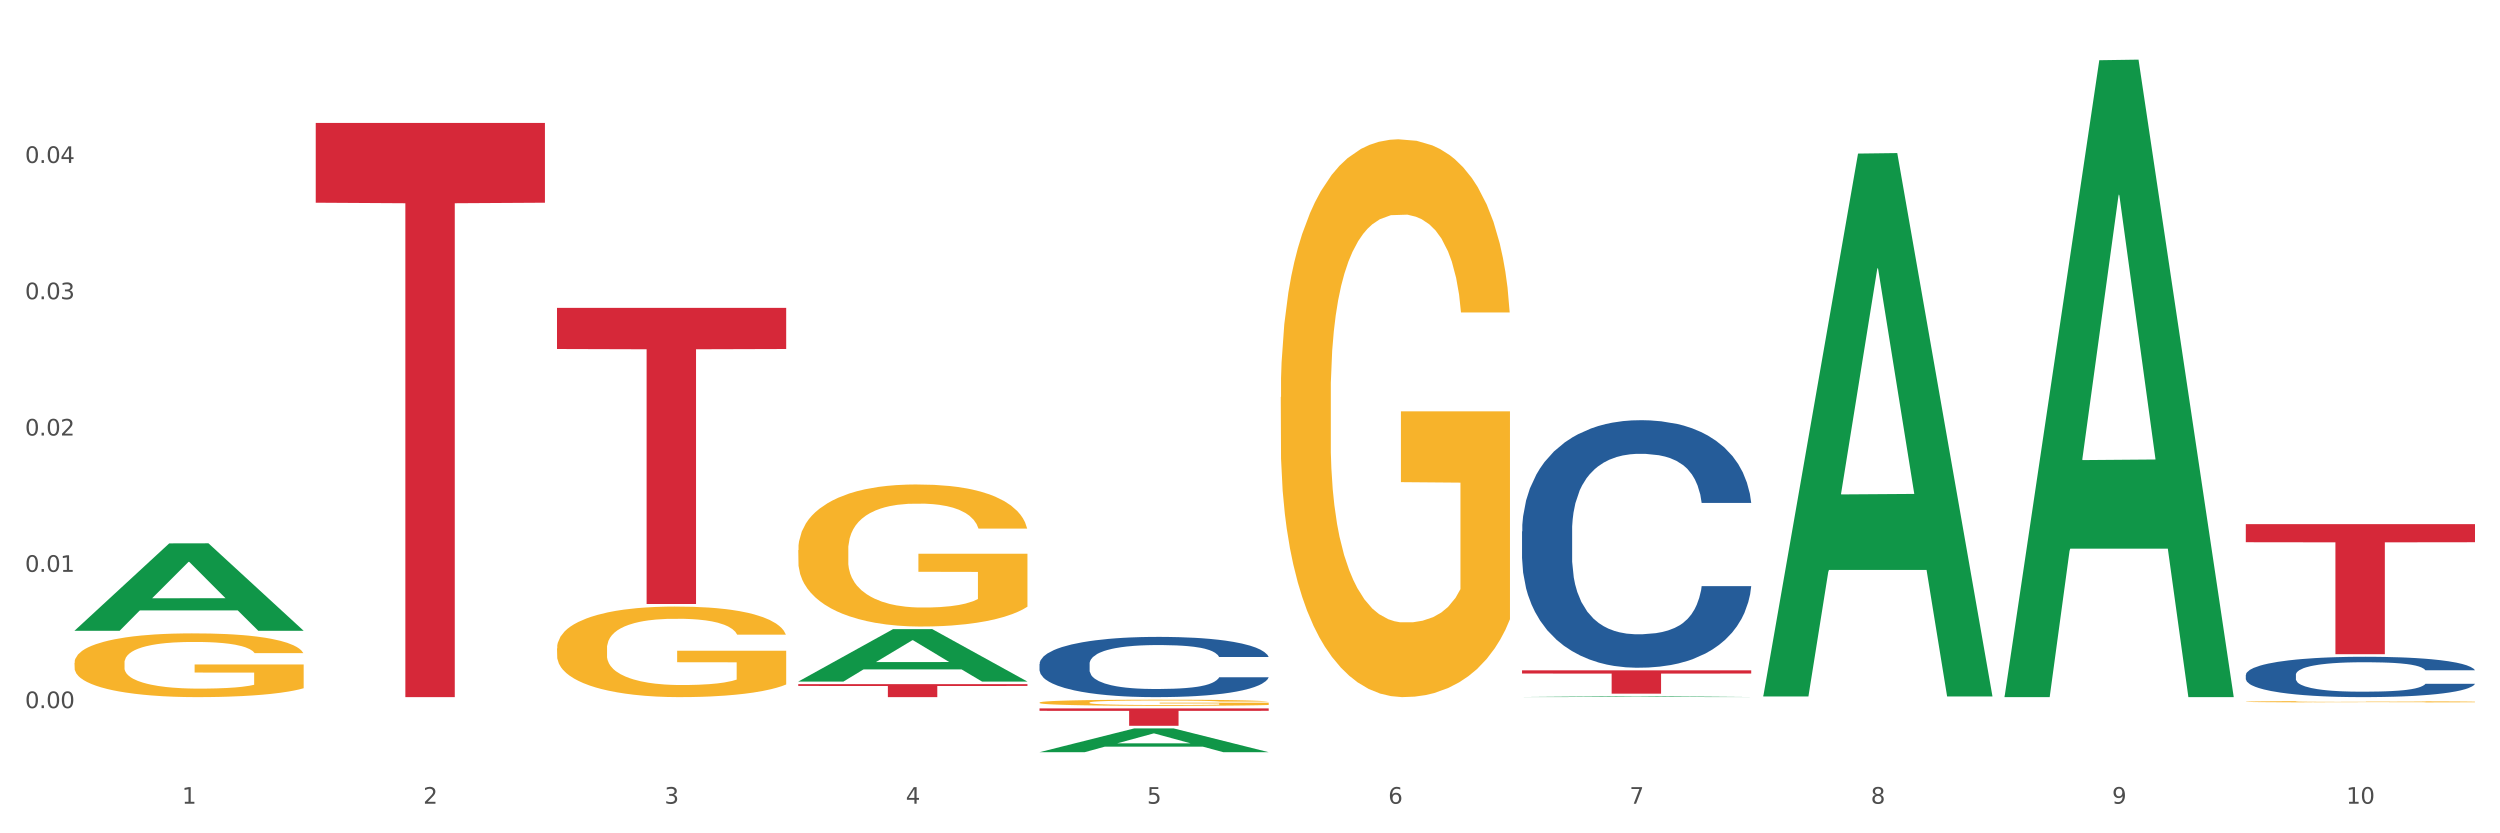
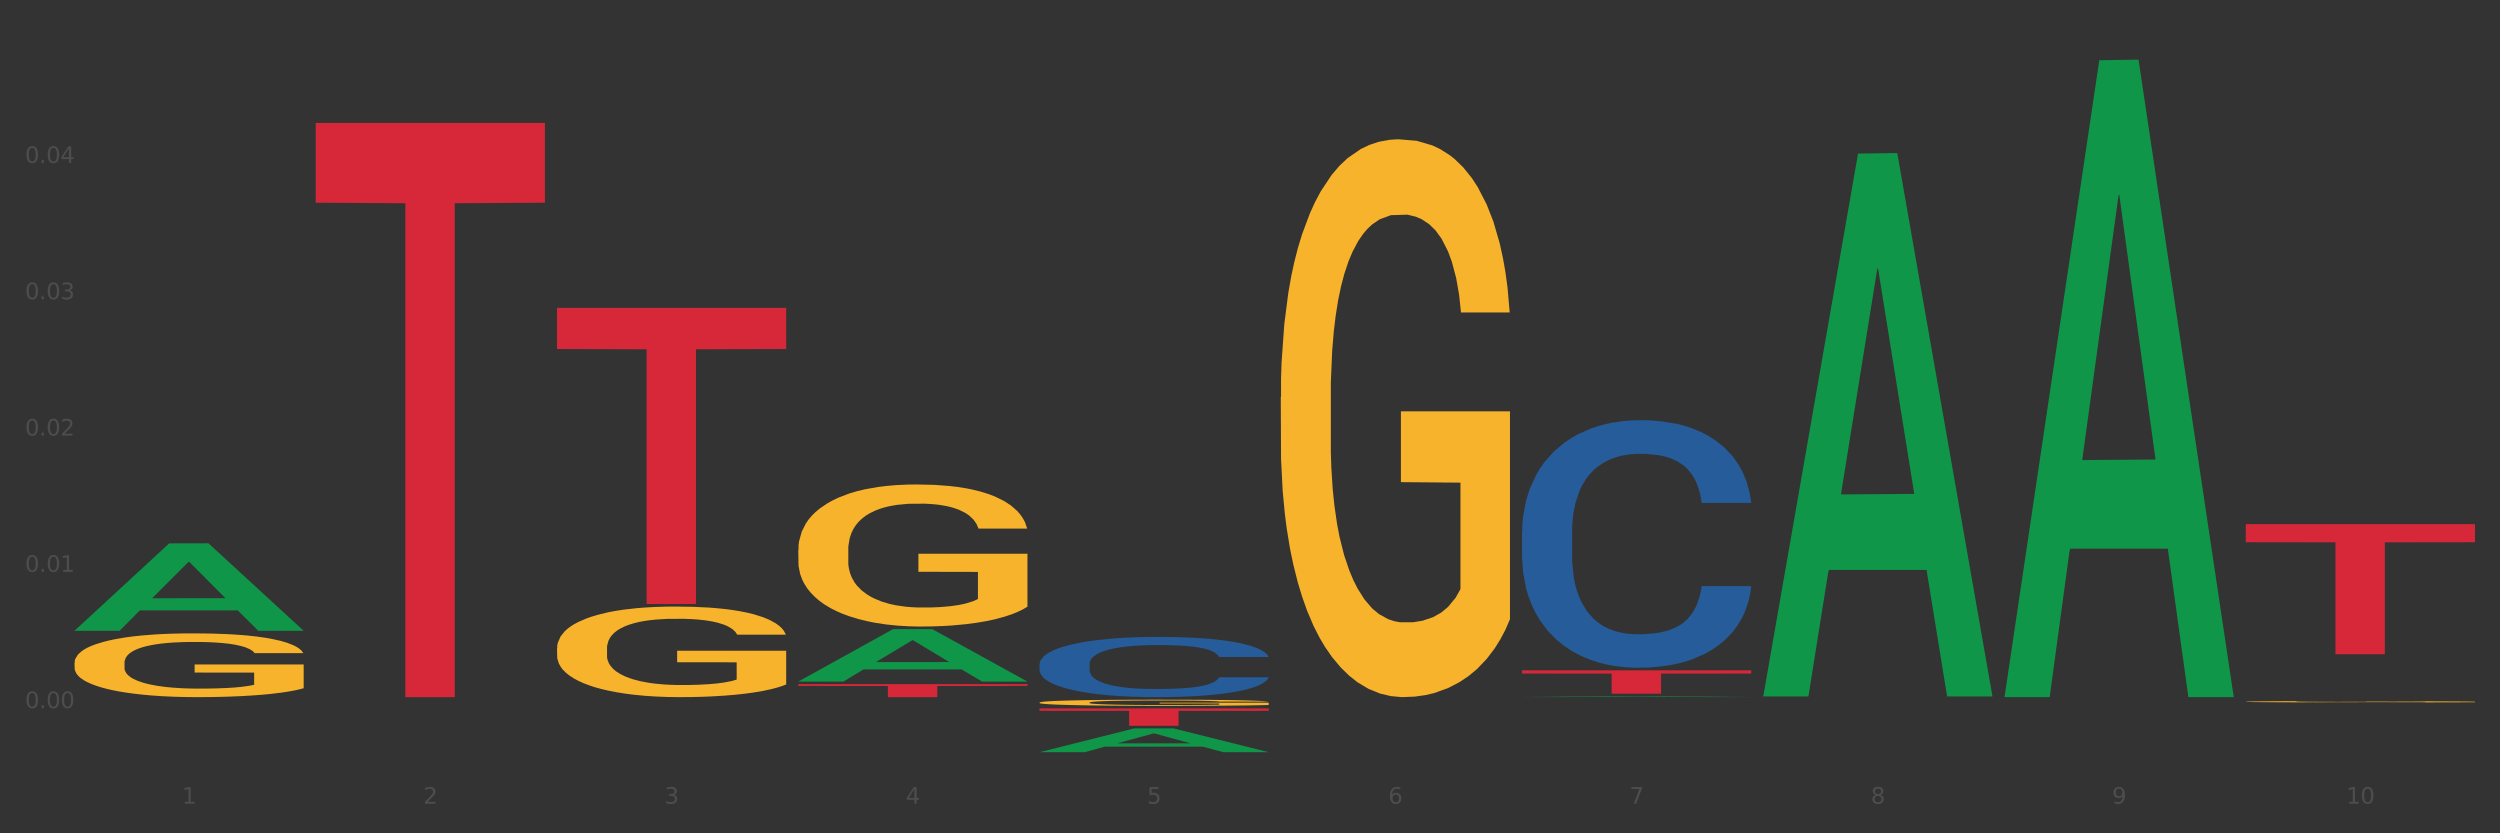
<svg xmlns="http://www.w3.org/2000/svg" xmlns:xlink="http://www.w3.org/1999/xlink" width="1080pt" height="360pt" viewBox="0 0 1080 360" version="1.1">
  <rect x="0" y="0" width="1080" height="360" fill="#333333" stroke="none" />
  <defs>
    <style type="text/css">*{stroke-linejoin: round; stroke-linecap: butt}</style>
  </defs>
  <g id="figure_1">
    <g id="patch_1">
-       <path d="M 0 360  L 1080 360  L 1080 0  L 0 0  z " style="fill: #ffffff; stroke: #ffffff; stroke-linejoin: miter" />
-     </g>
+       </g>
    <g id="axes_1">
      <g id="matplotlib.axis_1">
        <g id="xtick_1">
          <g id="text_1">
            <g style="fill: #4d4d4d" transform="translate(78.627 347.204) scale(0.096 -0.096)">
              <defs>
                <path id="DejaVuSans-31" d="M 794 531  L 1825 531  L 1825 4091  L 703 3866  L 703 4441  L 1819 4666  L 2450 4666  L 2450 531  L 3481 531  L 3481 0  L 794 0  L 794 531  z " transform="scale(0.016)" />
              </defs>
              <use xlink:href="#DejaVuSans-31" />
            </g>
          </g>
        </g>
        <g id="xtick_2">
          <g id="text_2">
            <g style="fill: #4d4d4d" transform="translate(182.851 347.204) scale(0.096 -0.096)">
              <defs>
                <path id="DejaVuSans-32" d="M 1228 531  L 3431 531  L 3431 0  L 469 0  L 469 531  Q 828 903 1448 1529  Q 2069 2156 2228 2338  Q 2531 2678 2651 2914  Q 2772 3150 2772 3378  Q 2772 3750 2511 3984  Q 2250 4219 1831 4219  Q 1534 4219 1204 4116  Q 875 4013 500 3803  L 500 4441  Q 881 4594 1212 4672  Q 1544 4750 1819 4750  Q 2544 4750 2975 4387  Q 3406 4025 3406 3419  Q 3406 3131 3298 2873  Q 3191 2616 2906 2266  Q 2828 2175 2409 1742  Q 1991 1309 1228 531  z " transform="scale(0.016)" />
              </defs>
              <use xlink:href="#DejaVuSans-32" />
            </g>
          </g>
        </g>
        <g id="xtick_3">
          <g id="text_3">
            <g style="fill: #4d4d4d" transform="translate(287.074 347.204) scale(0.096 -0.096)">
              <defs>
                <path id="DejaVuSans-33" d="M 2597 2516  Q 3050 2419 3304 2112  Q 3559 1806 3559 1356  Q 3559 666 3084 287  Q 2609 -91 1734 -91  Q 1441 -91 1130 -33  Q 819 25 488 141  L 488 750  Q 750 597 1062 519  Q 1375 441 1716 441  Q 2309 441 2620 675  Q 2931 909 2931 1356  Q 2931 1769 2642 2001  Q 2353 2234 1838 2234  L 1294 2234  L 1294 2753  L 1863 2753  Q 2328 2753 2575 2939  Q 2822 3125 2822 3475  Q 2822 3834 2567 4026  Q 2313 4219 1838 4219  Q 1578 4219 1281 4162  Q 984 4106 628 3988  L 628 4550  Q 988 4650 1302 4700  Q 1616 4750 1894 4750  Q 2613 4750 3031 4423  Q 3450 4097 3450 3541  Q 3450 3153 3228 2886  Q 3006 2619 2597 2516  z " transform="scale(0.016)" />
              </defs>
              <use xlink:href="#DejaVuSans-33" />
            </g>
          </g>
        </g>
        <g id="xtick_4">
          <g id="text_4">
            <g style="fill: #4d4d4d" transform="translate(391.298 347.204) scale(0.096 -0.096)">
              <defs>
                <path id="DejaVuSans-34" d="M 2419 4116  L 825 1625  L 2419 1625  L 2419 4116  z M 2253 4666  L 3047 4666  L 3047 1625  L 3713 1625  L 3713 1100  L 3047 1100  L 3047 0  L 2419 0  L 2419 1100  L 313 1100  L 313 1709  L 2253 4666  z " transform="scale(0.016)" />
              </defs>
              <use xlink:href="#DejaVuSans-34" />
            </g>
          </g>
        </g>
        <g id="xtick_5">
          <g id="text_5">
            <g style="fill: #4d4d4d" transform="translate(495.522 347.204) scale(0.096 -0.096)">
              <defs>
                <path id="DejaVuSans-35" d="M 691 4666  L 3169 4666  L 3169 4134  L 1269 4134  L 1269 2991  Q 1406 3038 1543 3061  Q 1681 3084 1819 3084  Q 2600 3084 3056 2656  Q 3513 2228 3513 1497  Q 3513 744 3044 326  Q 2575 -91 1722 -91  Q 1428 -91 1123 -41  Q 819 9 494 109  L 494 744  Q 775 591 1075 516  Q 1375 441 1709 441  Q 2250 441 2565 725  Q 2881 1009 2881 1497  Q 2881 1984 2565 2268  Q 2250 2553 1709 2553  Q 1456 2553 1204 2497  Q 953 2441 691 2322  L 691 4666  z " transform="scale(0.016)" />
              </defs>
              <use xlink:href="#DejaVuSans-35" />
            </g>
          </g>
        </g>
        <g id="xtick_6">
          <g id="text_6">
            <g style="fill: #4d4d4d" transform="translate(599.745 347.204) scale(0.096 -0.096)">
              <defs>
                <path id="DejaVuSans-36" d="M 2113 2584  Q 1688 2584 1439 2293  Q 1191 2003 1191 1497  Q 1191 994 1439 701  Q 1688 409 2113 409  Q 2538 409 2786 701  Q 3034 994 3034 1497  Q 3034 2003 2786 2293  Q 2538 2584 2113 2584  z M 3366 4563  L 3366 3988  Q 3128 4100 2886 4159  Q 2644 4219 2406 4219  Q 1781 4219 1451 3797  Q 1122 3375 1075 2522  Q 1259 2794 1537 2939  Q 1816 3084 2150 3084  Q 2853 3084 3261 2657  Q 3669 2231 3669 1497  Q 3669 778 3244 343  Q 2819 -91 2113 -91  Q 1303 -91 875 529  Q 447 1150 447 2328  Q 447 3434 972 4092  Q 1497 4750 2381 4750  Q 2619 4750 2861 4703  Q 3103 4656 3366 4563  z " transform="scale(0.016)" />
              </defs>
              <use xlink:href="#DejaVuSans-36" />
            </g>
          </g>
        </g>
        <g id="xtick_7">
          <g id="text_7">
            <g style="fill: #4d4d4d" transform="translate(703.969 347.204) scale(0.096 -0.096)">
              <defs>
                <path id="DejaVuSans-37" d="M 525 4666  L 3525 4666  L 3525 4397  L 1831 0  L 1172 0  L 2766 4134  L 525 4134  L 525 4666  z " transform="scale(0.016)" />
              </defs>
              <use xlink:href="#DejaVuSans-37" />
            </g>
          </g>
        </g>
        <g id="xtick_8">
          <g id="text_8">
            <g style="fill: #4d4d4d" transform="translate(808.193 347.204) scale(0.096 -0.096)">
              <defs>
                <path id="DejaVuSans-38" d="M 2034 2216  Q 1584 2216 1326 1975  Q 1069 1734 1069 1313  Q 1069 891 1326 650  Q 1584 409 2034 409  Q 2484 409 2743 651  Q 3003 894 3003 1313  Q 3003 1734 2745 1975  Q 2488 2216 2034 2216  z M 1403 2484  Q 997 2584 770 2862  Q 544 3141 544 3541  Q 544 4100 942 4425  Q 1341 4750 2034 4750  Q 2731 4750 3128 4425  Q 3525 4100 3525 3541  Q 3525 3141 3298 2862  Q 3072 2584 2669 2484  Q 3125 2378 3379 2068  Q 3634 1759 3634 1313  Q 3634 634 3220 271  Q 2806 -91 2034 -91  Q 1263 -91 848 271  Q 434 634 434 1313  Q 434 1759 690 2068  Q 947 2378 1403 2484  z M 1172 3481  Q 1172 3119 1398 2916  Q 1625 2713 2034 2713  Q 2441 2713 2670 2916  Q 2900 3119 2900 3481  Q 2900 3844 2670 4047  Q 2441 4250 2034 4250  Q 1625 4250 1398 4047  Q 1172 3844 1172 3481  z " transform="scale(0.016)" />
              </defs>
              <use xlink:href="#DejaVuSans-38" />
            </g>
          </g>
        </g>
        <g id="xtick_9">
          <g id="text_9">
            <g style="fill: #4d4d4d" transform="translate(912.416 347.204) scale(0.096 -0.096)">
              <defs>
                <path id="DejaVuSans-39" d="M 703 97  L 703 672  Q 941 559 1184 500  Q 1428 441 1663 441  Q 2288 441 2617 861  Q 2947 1281 2994 2138  Q 2813 1869 2534 1725  Q 2256 1581 1919 1581  Q 1219 1581 811 2004  Q 403 2428 403 3163  Q 403 3881 828 4315  Q 1253 4750 1959 4750  Q 2769 4750 3195 4129  Q 3622 3509 3622 2328  Q 3622 1225 3098 567  Q 2575 -91 1691 -91  Q 1453 -91 1209 -44  Q 966 3 703 97  z M 1959 2075  Q 2384 2075 2632 2365  Q 2881 2656 2881 3163  Q 2881 3666 2632 3958  Q 2384 4250 1959 4250  Q 1534 4250 1286 3958  Q 1038 3666 1038 3163  Q 1038 2656 1286 2365  Q 1534 2075 1959 2075  z " transform="scale(0.016)" />
              </defs>
              <use xlink:href="#DejaVuSans-39" />
            </g>
          </g>
        </g>
        <g id="xtick_10">
          <g id="text_10">
            <g style="fill: #4d4d4d" transform="translate(1013.586 347.204) scale(0.096 -0.096)">
              <defs>
                <path id="DejaVuSans-30" d="M 2034 4250  Q 1547 4250 1301 3770  Q 1056 3291 1056 2328  Q 1056 1369 1301 889  Q 1547 409 2034 409  Q 2525 409 2770 889  Q 3016 1369 3016 2328  Q 3016 3291 2770 3770  Q 2525 4250 2034 4250  z M 2034 4750  Q 2819 4750 3233 4129  Q 3647 3509 3647 2328  Q 3647 1150 3233 529  Q 2819 -91 2034 -91  Q 1250 -91 836 529  Q 422 1150 422 2328  Q 422 3509 836 4129  Q 1250 4750 2034 4750  z " transform="scale(0.016)" />
              </defs>
              <use xlink:href="#DejaVuSans-31" />
              <use xlink:href="#DejaVuSans-30" transform="translate(63.623 0)" />
            </g>
          </g>
        </g>
        <g id="xtick_11" />
        <g id="xtick_12" />
        <g id="xtick_13" />
        <g id="xtick_14" />
        <g id="xtick_15" />
        <g id="xtick_16" />
        <g id="xtick_17" />
        <g id="xtick_18" />
        <g id="xtick_19" />
      </g>
      <g id="matplotlib.axis_2">
        <g id="ytick_1">
          <g id="text_11">
            <g style="fill: #4d4d4d" transform="translate(10.8 305.915) scale(0.096 -0.096)">
              <defs>
                <path id="DejaVuSans-2e" d="M 684 794  L 1344 794  L 1344 0  L 684 0  L 684 794  z " transform="scale(0.016)" />
              </defs>
              <use xlink:href="#DejaVuSans-30" />
              <use xlink:href="#DejaVuSans-2e" transform="translate(63.623 0)" />
              <use xlink:href="#DejaVuSans-30" transform="translate(95.41 0)" />
              <use xlink:href="#DejaVuSans-30" transform="translate(159.033 0)" />
            </g>
          </g>
        </g>
        <g id="ytick_2">
          <g id="text_12">
            <g style="fill: #4d4d4d" transform="translate(10.8 247.035) scale(0.096 -0.096)">
              <use xlink:href="#DejaVuSans-30" />
              <use xlink:href="#DejaVuSans-2e" transform="translate(63.623 0)" />
              <use xlink:href="#DejaVuSans-30" transform="translate(95.41 0)" />
              <use xlink:href="#DejaVuSans-31" transform="translate(159.033 0)" />
            </g>
          </g>
        </g>
        <g id="ytick_3">
          <g id="text_13">
            <g style="fill: #4d4d4d" transform="translate(10.8 188.155) scale(0.096 -0.096)">
              <use xlink:href="#DejaVuSans-30" />
              <use xlink:href="#DejaVuSans-2e" transform="translate(63.623 0)" />
              <use xlink:href="#DejaVuSans-30" transform="translate(95.41 0)" />
              <use xlink:href="#DejaVuSans-32" transform="translate(159.033 0)" />
            </g>
          </g>
        </g>
        <g id="ytick_4">
          <g id="text_14">
            <g style="fill: #4d4d4d" transform="translate(10.8 129.275) scale(0.096 -0.096)">
              <use xlink:href="#DejaVuSans-30" />
              <use xlink:href="#DejaVuSans-2e" transform="translate(63.623 0)" />
              <use xlink:href="#DejaVuSans-30" transform="translate(95.41 0)" />
              <use xlink:href="#DejaVuSans-33" transform="translate(159.033 0)" />
            </g>
          </g>
        </g>
        <g id="ytick_5">
          <g id="text_15">
            <g style="fill: #4d4d4d" transform="translate(10.8 70.395) scale(0.096 -0.096)">
              <use xlink:href="#DejaVuSans-30" />
              <use xlink:href="#DejaVuSans-2e" transform="translate(63.623 0)" />
              <use xlink:href="#DejaVuSans-30" transform="translate(95.41 0)" />
              <use xlink:href="#DejaVuSans-34" transform="translate(159.033 0)" />
            </g>
          </g>
        </g>
        <g id="ytick_6" />
        <g id="ytick_7" />
        <g id="ytick_8" />
        <g id="ytick_9" />
        <g id="ytick_10" />
        <g id="ytick_11" />
      </g>
      <g id="PolyCollection_1">
        <path d="M 32.175 272.436  L 32.277 272.4  L 73.107 234.738  L 90.051 234.702  L 131.187 272.507  L 111.589 272.507  L 102.709 263.703  L 60.552 263.703  L 60.246 263.845  L 51.671 272.507  L 32.175 272.507  L 32.175 272.436  L 65.86 258.45  L 97.401 258.414  L 81.783 242.76  L 81.579 242.689  L 81.375 242.796  L 65.758 258.414  L 65.86 258.45  L 32.175 272.436  z " clip-path="url(#p3b16a07773)" style="fill: #109648" />
        <path d="M 344.846 237.65  L 344.963 237.594  L 344.963 235.576  L 345.197 233.839  L 346.366 229.635  L 348.119 226.16  L 349.405 224.31  L 350.691 222.796  L 352.21 221.283  L 354.081 219.714  L 357.471 217.415  L 359.575 216.238  L 362.147 215.005  L 366.823 213.211  L 370.213 212.203  L 373.72 211.362  L 379.448 210.353  L 383.188 209.904  L 387.163 209.568  L 391.956 209.344  L 395.579 209.288  L 403.529 209.456  L 410.309 209.96  L 413.582 210.353  L 417.79 211.025  L 420.011 211.474  L 423.635 212.371  L 427.376 213.548  L 429.947 214.557  L 433.805 216.463  L 436.728 218.368  L 439.416 220.722  L 440.819 222.348  L 441.871 223.861  L 442.806 225.599  L 443.741 228.346  L 422.7 228.346  L 421.882 226.384  L 420.596 224.534  L 418.725 222.74  L 417.089 221.619  L 414.283 220.218  L 411.711 219.321  L 409.023 218.649  L 405.75 218.088  L 403.178 217.808  L 399.554 217.584  L 392.423 217.64  L 387.63 218.088  L 384.357 218.649  L 382.253 219.153  L 380.383 219.714  L 378.279 220.498  L 375.824 221.675  L 374.07 222.74  L 372.317 224.086  L 370.914 225.431  L 369.628 227  L 368.576 228.682  L 367.758 230.419  L 367.056 232.549  L 366.472 236.081  L 366.472 243.76  L 366.706 245.498  L 367.29 247.796  L 367.992 249.533  L 369.161 251.607  L 370.213 253.008  L 372.2 255.026  L 374.421 256.708  L 376.174 257.773  L 377.928 258.67  L 380.967 259.903  L 384.357 260.912  L 387.28 261.528  L 391.254 262.089  L 393.943 262.313  L 396.281 262.425  L 402.009 262.425  L 406.1 262.257  L 410.659 261.865  L 414.166 261.36  L 417.089 260.744  L 420.362 259.735  L 422.466 258.782  L 422.466 247.067  L 396.748 247.011  L 396.748 239.22  L 443.858 239.22  L 443.858 262.089  L 441.871 263.266  L 439.65 264.331  L 437.312 265.284  L 433.805 266.461  L 429.597 267.582  L 425.856 268.367  L 421.882 269.039  L 417.206 269.656  L 411.127 270.216  L 407.386 270.441  L 402.71 270.609  L 397.216 270.665  L 392.423 270.553  L 387.747 270.273  L 382.838 269.768  L 378.045 269.039  L 374.421 268.311  L 370.797 267.414  L 366.94 266.237  L 363.9 265.116  L 361.562 264.107  L 358.99 262.818  L 356.185 261.136  L 354.081 259.623  L 352.21 258.053  L 350.223 256.035  L 348.82 254.298  L 347.418 252.112  L 346.599 250.486  L 345.664 247.964  L 344.963 244.433  L 344.846 237.65  z " clip-path="url(#p3b16a07773)" style="fill: #f7b32b" />
        <path d="M 449.069 303.498  L 449.186 303.495  L 449.186 303.408  L 449.42 303.333  L 450.589 303.15  L 452.343 303  L 453.628 302.919  L 454.914 302.854  L 456.434 302.788  L 458.304 302.72  L 461.694 302.62  L 463.799 302.569  L 466.37 302.516  L 471.046 302.438  L 474.436 302.394  L 477.943 302.358  L 483.671 302.314  L 487.412 302.295  L 491.386 302.28  L 496.179 302.27  L 499.803 302.268  L 507.752 302.275  L 514.532 302.297  L 517.805 302.314  L 522.014 302.343  L 524.235 302.363  L 527.859 302.402  L 531.599 302.453  L 534.171 302.496  L 538.029 302.579  L 540.951 302.662  L 543.64 302.764  L 545.043 302.834  L 546.095 302.9  L 547.03 302.975  L 547.965 303.094  L 526.923 303.094  L 526.105 303.009  L 524.819 302.929  L 522.949 302.851  L 521.312 302.803  L 518.507 302.742  L 515.935 302.703  L 513.246 302.674  L 509.973 302.65  L 507.401 302.637  L 503.778 302.628  L 496.647 302.63  L 491.854 302.65  L 488.581 302.674  L 486.477 302.696  L 484.606 302.72  L 482.502 302.754  L 480.047 302.805  L 478.294 302.851  L 476.54 302.91  L 475.138 302.968  L 473.852 303.036  L 472.8 303.109  L 471.981 303.184  L 471.28 303.277  L 470.696 303.43  L 470.696 303.763  L 470.929 303.838  L 471.514 303.938  L 472.215 304.013  L 473.384 304.103  L 474.436 304.164  L 476.424 304.251  L 478.645 304.324  L 480.398 304.371  L 482.152 304.409  L 485.191 304.463  L 488.581 304.507  L 491.503 304.533  L 495.478 304.558  L 498.167 304.567  L 500.505 304.572  L 506.232 304.572  L 510.324 304.565  L 514.883 304.548  L 518.39 304.526  L 521.312 304.499  L 524.585 304.456  L 526.69 304.414  L 526.69 303.906  L 500.972 303.904  L 500.972 303.566  L 548.082 303.566  L 548.082 304.558  L 546.095 304.609  L 543.874 304.655  L 541.536 304.696  L 538.029 304.747  L 533.82 304.796  L 530.08 304.83  L 526.105 304.859  L 521.429 304.886  L 515.351 304.91  L 511.61 304.92  L 506.934 304.927  L 501.44 304.93  L 496.647 304.925  L 491.971 304.913  L 487.061 304.891  L 482.268 304.859  L 478.645 304.828  L 475.021 304.789  L 471.163 304.738  L 468.124 304.689  L 465.786 304.645  L 463.214 304.589  L 460.409 304.516  L 458.304 304.451  L 456.434 304.383  L 454.447 304.295  L 453.044 304.22  L 451.641 304.125  L 450.823 304.055  L 449.888 303.945  L 449.186 303.792  L 449.069 303.498  z " clip-path="url(#p3b16a07773)" style="fill: #f7b32b" />
        <path d="M 553.293 171.529  L 553.41 171.309  L 553.41 163.385  L 553.644 156.563  L 554.813 140.056  L 556.566 126.41  L 557.852 119.147  L 559.138 113.205  L 560.658 107.262  L 562.528 101.1  L 565.918 92.076  L 568.022 87.454  L 570.594 82.612  L 575.27 75.569  L 578.66 71.608  L 582.167 68.306  L 587.895 64.345  L 591.636 62.584  L 595.61 61.264  L 600.403 60.383  L 604.027 60.163  L 611.976 60.823  L 618.756 62.804  L 622.029 64.345  L 626.237 66.986  L 628.458 68.747  L 632.082 72.268  L 635.823 76.89  L 638.395 80.852  L 642.252 88.335  L 645.175 95.818  L 647.863 105.062  L 649.266 111.444  L 650.318 117.387  L 651.253 124.209  L 652.189 134.994  L 631.147 134.994  L 630.329 127.291  L 629.043 120.028  L 627.173 112.985  L 625.536 108.583  L 622.73 103.081  L 620.159 99.559  L 617.47 96.918  L 614.197 94.717  L 611.625 93.617  L 608.001 92.736  L 600.87 92.957  L 596.078 94.717  L 592.805 96.918  L 590.7 98.899  L 588.83 101.1  L 586.726 104.181  L 584.271 108.803  L 582.518 112.985  L 580.764 118.267  L 579.361 123.549  L 578.075 129.712  L 577.023 136.314  L 576.205 143.137  L 575.504 151.501  L 574.919 165.366  L 574.919 195.519  L 575.153 202.341  L 575.737 211.365  L 576.439 218.188  L 577.608 226.331  L 578.66 231.833  L 580.647 239.757  L 582.868 246.359  L 584.622 250.541  L 586.375 254.063  L 589.415 258.905  L 592.805 262.866  L 595.727 265.287  L 599.702 267.488  L 602.39 268.368  L 604.728 268.809  L 610.456 268.809  L 614.548 268.148  L 619.107 266.608  L 622.613 264.627  L 625.536 262.206  L 628.809 258.244  L 630.913 254.503  L 630.913 208.504  L 605.196 208.284  L 605.196 177.691  L 652.306 177.691  L 652.306 267.488  L 650.318 272.11  L 648.097 276.292  L 645.759 280.033  L 642.252 284.655  L 638.044 289.057  L 634.303 292.138  L 630.329 294.779  L 625.653 297.2  L 619.574 299.401  L 615.833 300.282  L 611.158 300.942  L 605.663 301.162  L 600.87 300.722  L 596.195 299.621  L 591.285 297.64  L 586.492 294.779  L 582.868 291.918  L 579.244 288.397  L 575.387 283.775  L 572.347 279.373  L 570.009 275.411  L 567.438 270.349  L 564.632 263.747  L 562.528 257.804  L 560.658 251.642  L 558.67 243.718  L 557.268 236.896  L 555.865 228.312  L 555.047 221.929  L 554.111 212.025  L 553.41 198.16  L 553.293 171.529  z " clip-path="url(#p3b16a07773)" style="fill: #f7b32b" />
        <path d="M 970.188 303.136  L 970.304 303.136  L 970.304 303.117  L 970.538 303.101  L 971.707 303.062  L 973.461 303.029  L 974.747 303.012  L 976.032 302.998  L 977.552 302.984  L 979.422 302.969  L 982.813 302.948  L 984.917 302.937  L 987.488 302.925  L 992.164 302.908  L 995.554 302.899  L 999.061 302.891  L 1004.789 302.882  L 1008.53 302.877  L 1012.505 302.874  L 1017.297 302.872  L 1020.921 302.872  L 1028.87 302.873  L 1035.65 302.878  L 1038.923 302.882  L 1043.132 302.888  L 1045.353 302.892  L 1048.977 302.9  L 1052.717 302.911  L 1055.289 302.921  L 1059.147 302.939  L 1062.069 302.956  L 1064.758 302.978  L 1066.161 302.994  L 1067.213 303.008  L 1068.148 303.024  L 1069.083 303.049  L 1048.041 303.049  L 1047.223 303.031  L 1045.937 303.014  L 1044.067 302.997  L 1042.43 302.987  L 1039.625 302.974  L 1037.053 302.965  L 1034.364 302.959  L 1031.091 302.954  L 1028.52 302.951  L 1024.896 302.949  L 1017.765 302.95  L 1012.972 302.954  L 1009.699 302.959  L 1007.595 302.964  L 1005.724 302.969  L 1003.62 302.976  L 1001.165 302.987  L 999.412 302.997  L 997.659 303.01  L 996.256 303.022  L 994.97 303.037  L 993.918 303.053  L 993.1 303.069  L 992.398 303.089  L 991.814 303.122  L 991.814 303.193  L 992.047 303.209  L 992.632 303.231  L 993.333 303.247  L 994.502 303.266  L 995.554 303.279  L 997.542 303.298  L 999.763 303.314  L 1001.516 303.324  L 1003.27 303.332  L 1006.309 303.344  L 1009.699 303.353  L 1012.621 303.359  L 1016.596 303.364  L 1019.285 303.366  L 1021.623 303.367  L 1027.351 303.367  L 1031.442 303.366  L 1036.001 303.362  L 1039.508 303.357  L 1042.43 303.352  L 1045.704 303.342  L 1047.808 303.333  L 1047.808 303.224  L 1022.09 303.224  L 1022.09 303.151  L 1069.2 303.151  L 1069.2 303.364  L 1067.213 303.375  L 1064.992 303.385  L 1062.654 303.394  L 1059.147 303.405  L 1054.938 303.415  L 1051.198 303.423  L 1047.223 303.429  L 1042.547 303.435  L 1036.469 303.44  L 1032.728 303.442  L 1028.052 303.444  L 1022.558 303.444  L 1017.765 303.443  L 1013.089 303.441  L 1008.179 303.436  L 1003.387 303.429  L 999.763 303.422  L 996.139 303.414  L 992.281 303.403  L 989.242 303.392  L 986.904 303.383  L 984.332 303.371  L 981.527 303.355  L 979.422 303.341  L 977.552 303.327  L 975.565 303.308  L 974.162 303.292  L 972.759 303.271  L 971.941 303.256  L 971.006 303.232  L 970.304 303.2  L 970.188 303.136  z " clip-path="url(#p3b16a07773)" style="fill: #f7b32b" />
-         <path d="M 970.188 291.558  L 970.305 291.542  L 970.305 291.096  L 970.656 290.491  L 971.943 289.376  L 973.582 288.532  L 976.39 287.545  L 977.912 287.13  L 979.902 286.669  L 983.998 285.92  L 988.679 285.283  L 991.956 284.933  L 994.414 284.71  L 999.915 284.311  L 1003.075 284.136  L 1006.352 283.993  L 1009.161 283.897  L 1013.842 283.786  L 1017.587 283.738  L 1021.917 283.722  L 1025.546 283.738  L 1030.344 283.802  L 1037.366 283.993  L 1040.058 284.104  L 1043.686 284.296  L 1047.431 284.55  L 1050.474 284.805  L 1053.985 285.171  L 1057.613 285.649  L 1061.125 286.254  L 1063.582 286.812  L 1065.572 287.401  L 1067.327 288.118  L 1068.615 288.898  L 1069.2 289.551  L 1047.782 289.551  L 1047.197 288.962  L 1046.027 288.325  L 1044.857 287.895  L 1043.569 287.545  L 1041.58 287.146  L 1039.824 286.892  L 1036.898 286.589  L 1034.206 286.398  L 1031.983 286.286  L 1029.291 286.191  L 1023.556 286.095  L 1019.46 286.095  L 1016.885 286.127  L 1013.725 286.207  L 1011.033 286.318  L 1007.873 286.509  L 1005.415 286.716  L 1002.958 286.987  L 1001.553 287.178  L 999.447 287.529  L 998.042 287.815  L 996.17 288.309  L 995.116 288.659  L 993.244 289.567  L 992.424 290.236  L 992.073 290.698  L 991.839 291.208  L 991.839 293.692  L 992.541 294.807  L 993.127 295.285  L 994.063 295.826  L 995.818 296.527  L 998.393 297.212  L 1001.085 297.706  L 1003.309 298.008  L 1005.415 298.231  L 1007.522 298.407  L 1010.097 298.566  L 1012.203 298.661  L 1015.363 298.757  L 1019.109 298.805  L 1022.035 298.805  L 1028.003 298.725  L 1030.695 298.645  L 1033.27 298.534  L 1036.079 298.359  L 1038.303 298.168  L 1039.59 298.024  L 1041.697 297.722  L 1043.335 297.403  L 1044.739 297.037  L 1045.676 296.718  L 1046.729 296.241  L 1047.548 295.699  L 1047.782 295.412  L 1069.2 295.412  L 1068.732 295.986  L 1067.913 296.543  L 1066.274 297.292  L 1064.987 297.722  L 1062.997 298.247  L 1060.89 298.693  L 1057.965 299.187  L 1055.273 299.553  L 1052.464 299.872  L 1049.421 300.159  L 1043.92 300.557  L 1041.931 300.668  L 1037.717 300.859  L 1034.44 300.971  L 1029.642 301.082  L 1024.726 301.146  L 1019.577 301.162  L 1015.012 301.13  L 1009.98 301.034  L 1006.82 300.939  L 1003.309 300.796  L 999.212 300.573  L 995.35 300.302  L 991.722 299.983  L 988.328 299.617  L 985.168 299.203  L 981.072 298.518  L 978.029 297.849  L 975.805 297.228  L 974.284 296.702  L 972.762 296.033  L 971.943 295.572  L 970.656 294.457  L 970.188 293.422  L 970.188 291.558  z " clip-path="url(#p3b16a07773)" style="fill: #255c99" />
        <path d="M 657.517 229.573  L 657.634 229.475  L 657.634 226.74  L 657.985 223.029  L 659.272 216.191  L 660.911 211.014  L 663.72 204.959  L 665.241 202.419  L 667.231 199.586  L 671.327 194.996  L 676.008 191.089  L 679.285 188.94  L 681.743 187.572  L 687.244 185.13  L 690.404 184.056  L 693.681 183.177  L 696.49 182.591  L 701.171 181.907  L 704.916 181.614  L 709.247 181.516  L 712.875 181.614  L 717.673 182.005  L 724.695 183.177  L 727.387 183.861  L 731.015 185.033  L 734.76 186.595  L 737.803 188.158  L 741.314 190.405  L 744.943 193.335  L 748.454 197.047  L 750.911 200.465  L 752.901 204.079  L 754.657 208.475  L 755.944 213.261  L 756.529 217.266  L 735.112 217.266  L 734.526 213.652  L 733.356 209.745  L 732.186 207.107  L 730.898 204.959  L 728.909 202.517  L 727.153 200.954  L 724.227 199.098  L 721.535 197.926  L 719.312 197.242  L 716.62 196.656  L 710.885 196.07  L 706.789 196.07  L 704.214 196.265  L 701.054 196.754  L 698.362 197.437  L 695.202 198.61  L 692.745 199.879  L 690.287 201.54  L 688.882 202.712  L 686.776 204.861  L 685.371 206.619  L 683.499 209.647  L 682.445 211.796  L 680.573 217.363  L 679.754 221.466  L 679.402 224.298  L 679.168 227.424  L 679.168 242.661  L 679.871 249.499  L 680.456 252.429  L 681.392 255.75  L 683.148 260.048  L 685.722 264.248  L 688.414 267.276  L 690.638 269.132  L 692.745 270.499  L 694.851 271.574  L 697.426 272.55  L 699.533 273.136  L 702.693 273.722  L 706.438 274.015  L 709.364 274.015  L 715.332 273.527  L 718.024 273.039  L 720.599 272.355  L 723.408 271.281  L 725.632 270.108  L 726.919 269.229  L 729.026 267.373  L 730.664 265.42  L 732.069 263.173  L 733.005 261.22  L 734.058 258.29  L 734.877 254.969  L 735.112 253.21  L 756.529 253.21  L 756.061 256.727  L 755.242 260.145  L 753.603 264.736  L 752.316 267.373  L 750.326 270.597  L 748.22 273.332  L 745.294 276.36  L 742.602 278.606  L 739.793 280.56  L 736.75 282.318  L 731.249 284.76  L 729.26 285.444  L 725.046 286.616  L 721.769 287.299  L 716.971 287.983  L 712.055 288.374  L 706.906 288.471  L 702.341 288.276  L 697.309 287.69  L 694.149 287.104  L 690.638 286.225  L 686.542 284.857  L 682.679 283.197  L 679.051 281.243  L 675.657 278.997  L 672.497 276.457  L 668.401 272.257  L 665.358 268.155  L 663.134 264.346  L 661.613 261.122  L 660.091 257.02  L 659.272 254.187  L 657.985 247.35  L 657.517 241.001  L 657.517 229.573  z " clip-path="url(#p3b16a07773)" style="fill: #255c99" />
        <path d="M 449.069 286.829  L 449.187 286.805  L 449.187 286.139  L 449.538 285.236  L 450.825 283.572  L 452.464 282.312  L 455.272 280.839  L 456.794 280.221  L 458.783 279.531  L 462.88 278.414  L 467.561 277.463  L 470.838 276.94  L 473.296 276.608  L 478.797 276.013  L 481.957 275.752  L 485.234 275.538  L 488.042 275.395  L 492.724 275.229  L 496.469 275.158  L 500.799 275.134  L 504.427 275.158  L 509.226 275.253  L 516.248 275.538  L 518.94 275.704  L 522.568 275.99  L 526.313 276.37  L 529.356 276.75  L 532.867 277.297  L 536.495 278.01  L 540.006 278.913  L 542.464 279.745  L 544.454 280.625  L 546.209 281.694  L 547.497 282.859  L 548.082 283.834  L 526.664 283.834  L 526.079 282.954  L 524.909 282.003  L 523.738 281.362  L 522.451 280.839  L 520.461 280.244  L 518.706 279.864  L 515.78 279.413  L 513.088 279.127  L 510.864 278.961  L 508.173 278.818  L 502.438 278.676  L 498.342 278.676  L 495.767 278.723  L 492.607 278.842  L 489.915 279.008  L 486.755 279.294  L 484.297 279.603  L 481.84 280.007  L 480.435 280.292  L 478.328 280.815  L 476.924 281.243  L 475.051 281.98  L 473.998 282.503  L 472.126 283.857  L 471.306 284.856  L 470.955 285.545  L 470.721 286.306  L 470.721 290.014  L 471.423 291.678  L 472.009 292.391  L 472.945 293.199  L 474.7 294.245  L 477.275 295.267  L 479.967 296.004  L 482.191 296.455  L 484.297 296.788  L 486.404 297.05  L 488.979 297.287  L 491.085 297.43  L 494.245 297.573  L 497.991 297.644  L 500.916 297.644  L 506.885 297.525  L 509.577 297.406  L 512.152 297.24  L 514.961 296.978  L 517.184 296.693  L 518.472 296.479  L 520.578 296.028  L 522.217 295.552  L 523.621 295.006  L 524.558 294.53  L 525.611 293.817  L 526.43 293.009  L 526.664 292.581  L 548.082 292.581  L 547.614 293.437  L 546.795 294.269  L 545.156 295.386  L 543.869 296.028  L 541.879 296.812  L 539.772 297.478  L 536.846 298.214  L 534.155 298.761  L 531.346 299.237  L 528.303 299.664  L 522.802 300.259  L 520.813 300.425  L 516.599 300.71  L 513.322 300.877  L 508.524 301.043  L 503.608 301.138  L 498.459 301.162  L 493.894 301.114  L 488.862 300.972  L 485.702 300.829  L 482.191 300.615  L 478.094 300.282  L 474.232 299.878  L 470.604 299.403  L 467.21 298.856  L 464.05 298.238  L 459.954 297.216  L 456.911 296.218  L 454.687 295.291  L 453.166 294.506  L 451.644 293.508  L 450.825 292.819  L 449.538 291.155  L 449.069 289.61  L 449.069 286.829  z " clip-path="url(#p3b16a07773)" style="fill: #255c99" />
        <path d="M 136.399 53.098  L 235.411 53.098  L 235.411 87.57  L 196.463 87.803  L 196.463 301.154  L 175.112 301.154  L 175.112 87.803  L 136.399 87.57  L 136.399 53.331  L 136.399 53.098  z " clip-path="url(#p3b16a07773)" style="fill: #d62839" />
        <path d="M 240.622 132.99  L 339.635 132.99  L 339.635 150.769  L 300.687 150.889  L 300.687 260.929  L 279.336 260.929  L 279.336 150.889  L 240.622 150.769  L 240.622 133.11  L 240.622 132.99  z " clip-path="url(#p3b16a07773)" style="fill: #d62839" />
        <path d="M 344.846 295.557  L 443.858 295.557  L 443.858 296.336  L 404.91 296.341  L 404.91 301.162  L 383.559 301.162  L 383.559 296.341  L 344.846 296.336  L 344.846 295.562  L 344.846 295.557  z " clip-path="url(#p3b16a07773)" style="fill: #d62839" />
        <path d="M 449.069 306.036  L 548.082 306.036  L 548.082 307.08  L 509.134 307.087  L 509.134 313.552  L 487.783 313.552  L 487.783 307.087  L 449.069 307.08  L 449.069 306.043  L 449.069 306.036  z " clip-path="url(#p3b16a07773)" style="fill: #d62839" />
        <path d="M 657.517 289.578  L 756.529 289.578  L 756.529 290.978  L 717.581 290.988  L 717.581 299.657  L 696.23 299.657  L 696.23 290.988  L 657.517 290.978  L 657.517 289.587  L 657.517 289.578  z " clip-path="url(#p3b16a07773)" style="fill: #d62839" />
        <path d="M 970.188 226.432  L 1069.2 226.432  L 1069.2 234.24  L 1030.252 234.293  L 1030.252 282.616  L 1008.901 282.616  L 1008.901 234.293  L 970.188 234.24  L 970.188 226.485  L 970.188 226.432  z " clip-path="url(#p3b16a07773)" style="fill: #d62839" />
        <path d="M 240.622 280.116  L 240.739 280.08  L 240.739 278.794  L 240.973 277.686  L 242.142 275.006  L 243.895 272.791  L 245.181 271.611  L 246.467 270.647  L 247.987 269.682  L 249.857 268.681  L 253.247 267.216  L 255.351 266.466  L 257.923 265.68  L 262.599 264.536  L 265.989 263.893  L 269.496 263.357  L 275.224 262.714  L 278.965 262.428  L 282.939 262.214  L 287.732 262.071  L 291.356 262.035  L 299.305 262.142  L 306.085 262.464  L 309.358 262.714  L 313.566 263.143  L 315.788 263.429  L 319.411 264  L 323.152 264.751  L 325.724 265.394  L 329.581 266.609  L 332.504 267.824  L 335.193 269.324  L 336.595 270.361  L 337.647 271.325  L 338.583 272.433  L 339.518 274.184  L 318.476 274.184  L 317.658 272.933  L 316.372 271.754  L 314.502 270.611  L 312.865 269.896  L 310.06 269.003  L 307.488 268.431  L 304.799 268.002  L 301.526 267.645  L 298.954 267.466  L 295.33 267.323  L 288.2 267.359  L 283.407 267.645  L 280.134 268.002  L 278.03 268.324  L 276.159 268.681  L 274.055 269.182  L 271.6 269.932  L 269.847 270.611  L 268.093 271.468  L 266.69 272.326  L 265.405 273.327  L 264.352 274.398  L 263.534 275.506  L 262.833 276.864  L 262.248 279.115  L 262.248 284.01  L 262.482 285.118  L 263.067 286.583  L 263.768 287.691  L 264.937 289.013  L 265.989 289.906  L 267.976 291.193  L 270.197 292.265  L 271.951 292.943  L 273.704 293.515  L 276.744 294.301  L 280.134 294.944  L 283.056 295.338  L 287.031 295.695  L 289.719 295.838  L 292.057 295.909  L 297.785 295.909  L 301.877 295.802  L 306.436 295.552  L 309.943 295.23  L 312.865 294.837  L 316.138 294.194  L 318.242 293.587  L 318.242 286.119  L 292.525 286.083  L 292.525 281.116  L 339.635 281.116  L 339.635 295.695  L 337.647 296.445  L 335.426 297.124  L 333.088 297.732  L 329.581 298.482  L 325.373 299.197  L 321.632 299.697  L 317.658 300.126  L 312.982 300.519  L 306.903 300.876  L 303.163 301.019  L 298.487 301.126  L 292.992 301.162  L 288.2 301.09  L 283.524 300.912  L 278.614 300.59  L 273.821 300.126  L 270.197 299.661  L 266.574 299.089  L 262.716 298.339  L 259.677 297.624  L 257.339 296.981  L 254.767 296.159  L 251.961 295.087  L 249.857 294.123  L 247.987 293.122  L 246 291.836  L 244.597 290.728  L 243.194 289.335  L 242.376 288.298  L 241.441 286.69  L 240.739 284.439  L 240.622 280.116  z " clip-path="url(#p3b16a07773)" style="fill: #f7b32b" />
        <path d="M 32.175 286.343  L 32.292 286.318  L 32.292 285.412  L 32.526 284.632  L 33.695 282.745  L 35.448 281.186  L 36.734 280.355  L 38.02 279.676  L 39.54 278.997  L 41.41 278.292  L 44.8 277.261  L 46.904 276.732  L 49.476 276.179  L 54.152 275.374  L 57.542 274.921  L 61.049 274.544  L 66.777 274.091  L 70.517 273.889  L 74.492 273.738  L 79.285 273.638  L 82.909 273.613  L 90.858 273.688  L 97.638 273.915  L 100.911 274.091  L 105.119 274.393  L 107.34 274.594  L 110.964 274.996  L 114.705 275.525  L 117.277 275.978  L 121.134 276.833  L 124.057 277.688  L 126.745 278.745  L 128.148 279.475  L 129.2 280.154  L 130.135 280.934  L 131.071 282.167  L 110.029 282.167  L 109.211 281.286  L 107.925 280.456  L 106.054 279.651  L 104.418 279.148  L 101.612 278.519  L 99.041 278.116  L 96.352 277.814  L 93.079 277.563  L 90.507 277.437  L 86.883 277.336  L 79.752 277.361  L 74.96 277.563  L 71.686 277.814  L 69.582 278.041  L 67.712 278.292  L 65.608 278.644  L 63.153 279.173  L 61.399 279.651  L 59.646 280.255  L 58.243 280.858  L 56.957 281.563  L 55.905 282.318  L 55.087 283.098  L 54.386 284.054  L 53.801 285.639  L 53.801 289.086  L 54.035 289.865  L 54.619 290.897  L 55.321 291.677  L 56.49 292.608  L 57.542 293.237  L 59.529 294.142  L 61.75 294.897  L 63.504 295.375  L 65.257 295.778  L 68.296 296.331  L 71.686 296.784  L 74.609 297.061  L 78.583 297.313  L 81.272 297.413  L 83.61 297.463  L 89.338 297.463  L 93.429 297.388  L 97.988 297.212  L 101.495 296.985  L 104.418 296.709  L 107.691 296.256  L 109.795 295.828  L 109.795 290.57  L 84.078 290.545  L 84.078 287.048  L 131.187 287.048  L 131.187 297.313  L 129.2 297.841  L 126.979 298.319  L 124.641 298.747  L 121.134 299.275  L 116.926 299.778  L 113.185 300.13  L 109.211 300.432  L 104.535 300.709  L 98.456 300.961  L 94.715 301.061  L 90.039 301.137  L 84.545 301.162  L 79.752 301.112  L 75.076 300.986  L 70.167 300.759  L 65.374 300.432  L 61.75 300.105  L 58.126 299.703  L 54.269 299.174  L 51.229 298.671  L 48.891 298.218  L 46.32 297.64  L 43.514 296.885  L 41.41 296.206  L 39.54 295.501  L 37.552 294.595  L 36.15 293.815  L 34.747 292.834  L 33.928 292.105  L 32.993 290.972  L 32.292 289.387  L 32.175 286.343  z " clip-path="url(#p3b16a07773)" style="fill: #f7b32b" />
        <path d="M 344.846 294.408  L 344.948 294.387  L 385.778 271.792  L 402.722 271.771  L 443.858 294.451  L 424.26 294.451  L 415.379 289.169  L 373.223 289.169  L 372.916 289.255  L 364.342 294.451  L 344.846 294.451  L 344.846 294.408  L 378.53 286.018  L 410.072 285.996  L 394.454 276.605  L 394.25 276.562  L 394.046 276.626  L 378.428 285.996  L 378.53 286.018  L 344.846 294.408  z " clip-path="url(#p3b16a07773)" style="fill: #109648" />
        <path d="M 449.069 324.93  L 449.172 324.921  L 490.001 314.667  L 506.946 314.658  L 548.082 324.95  L 528.484 324.95  L 519.603 322.553  L 477.446 322.553  L 477.14 322.592  L 468.566 324.95  L 449.069 324.95  L 449.069 324.93  L 482.754 321.123  L 514.295 321.113  L 498.678 316.851  L 498.474 316.832  L 498.269 316.861  L 482.652 321.113  L 482.754 321.123  L 449.069 324.93  z " clip-path="url(#p3b16a07773)" style="fill: #109648" />
        <path d="M 657.517 301.124  L 657.619 301.124  L 698.449 300.764  L 715.393 300.763  L 756.529 301.125  L 736.931 301.125  L 728.05 301.04  L 685.893 301.04  L 685.587 301.042  L 677.013 301.125  L 657.517 301.125  L 657.517 301.124  L 691.201 300.99  L 722.742 300.99  L 707.125 300.84  L 706.921 300.84  L 706.717 300.841  L 691.099 300.99  L 691.201 300.99  L 657.517 301.124  z " clip-path="url(#p3b16a07773)" style="fill: #109648" />
        <path d="M 761.74 300.44  L 761.842 300.219  L 802.672 66.344  L 819.617 66.123  L 860.753 300.88  L 841.154 300.88  L 832.274 246.214  L 790.117 246.214  L 789.811 247.096  L 781.237 300.88  L 761.74 300.88  L 761.74 300.44  L 795.425 213.59  L 826.966 213.37  L 811.349 116.161  L 811.144 115.72  L 810.94 116.381  L 795.323 213.37  L 795.425 213.59  L 761.74 300.44  z " clip-path="url(#p3b16a07773)" style="fill: #109648" />
        <path d="M 865.964 300.645  L 866.066 300.386  L 906.896 26.018  L 923.84 25.759  L 964.976 301.162  L 945.378 301.162  L 936.498 237.031  L 894.341 237.031  L 894.034 238.065  L 885.46 301.162  L 865.964 301.162  L 865.964 300.645  L 899.649 198.759  L 931.19 198.5  L 915.572 84.46  L 915.368 83.943  L 915.164 84.719  L 899.547 198.5  L 899.649 198.759  L 865.964 300.645  z " clip-path="url(#p3b16a07773)" style="fill: #109648" />
      </g>
    </g>
  </g>
  <defs>
    <clipPath id="p3b16a07773">
      <rect x="32.175" y="10.8" width="1037.025" height="329.109" />
    </clipPath>
  </defs>
</svg>